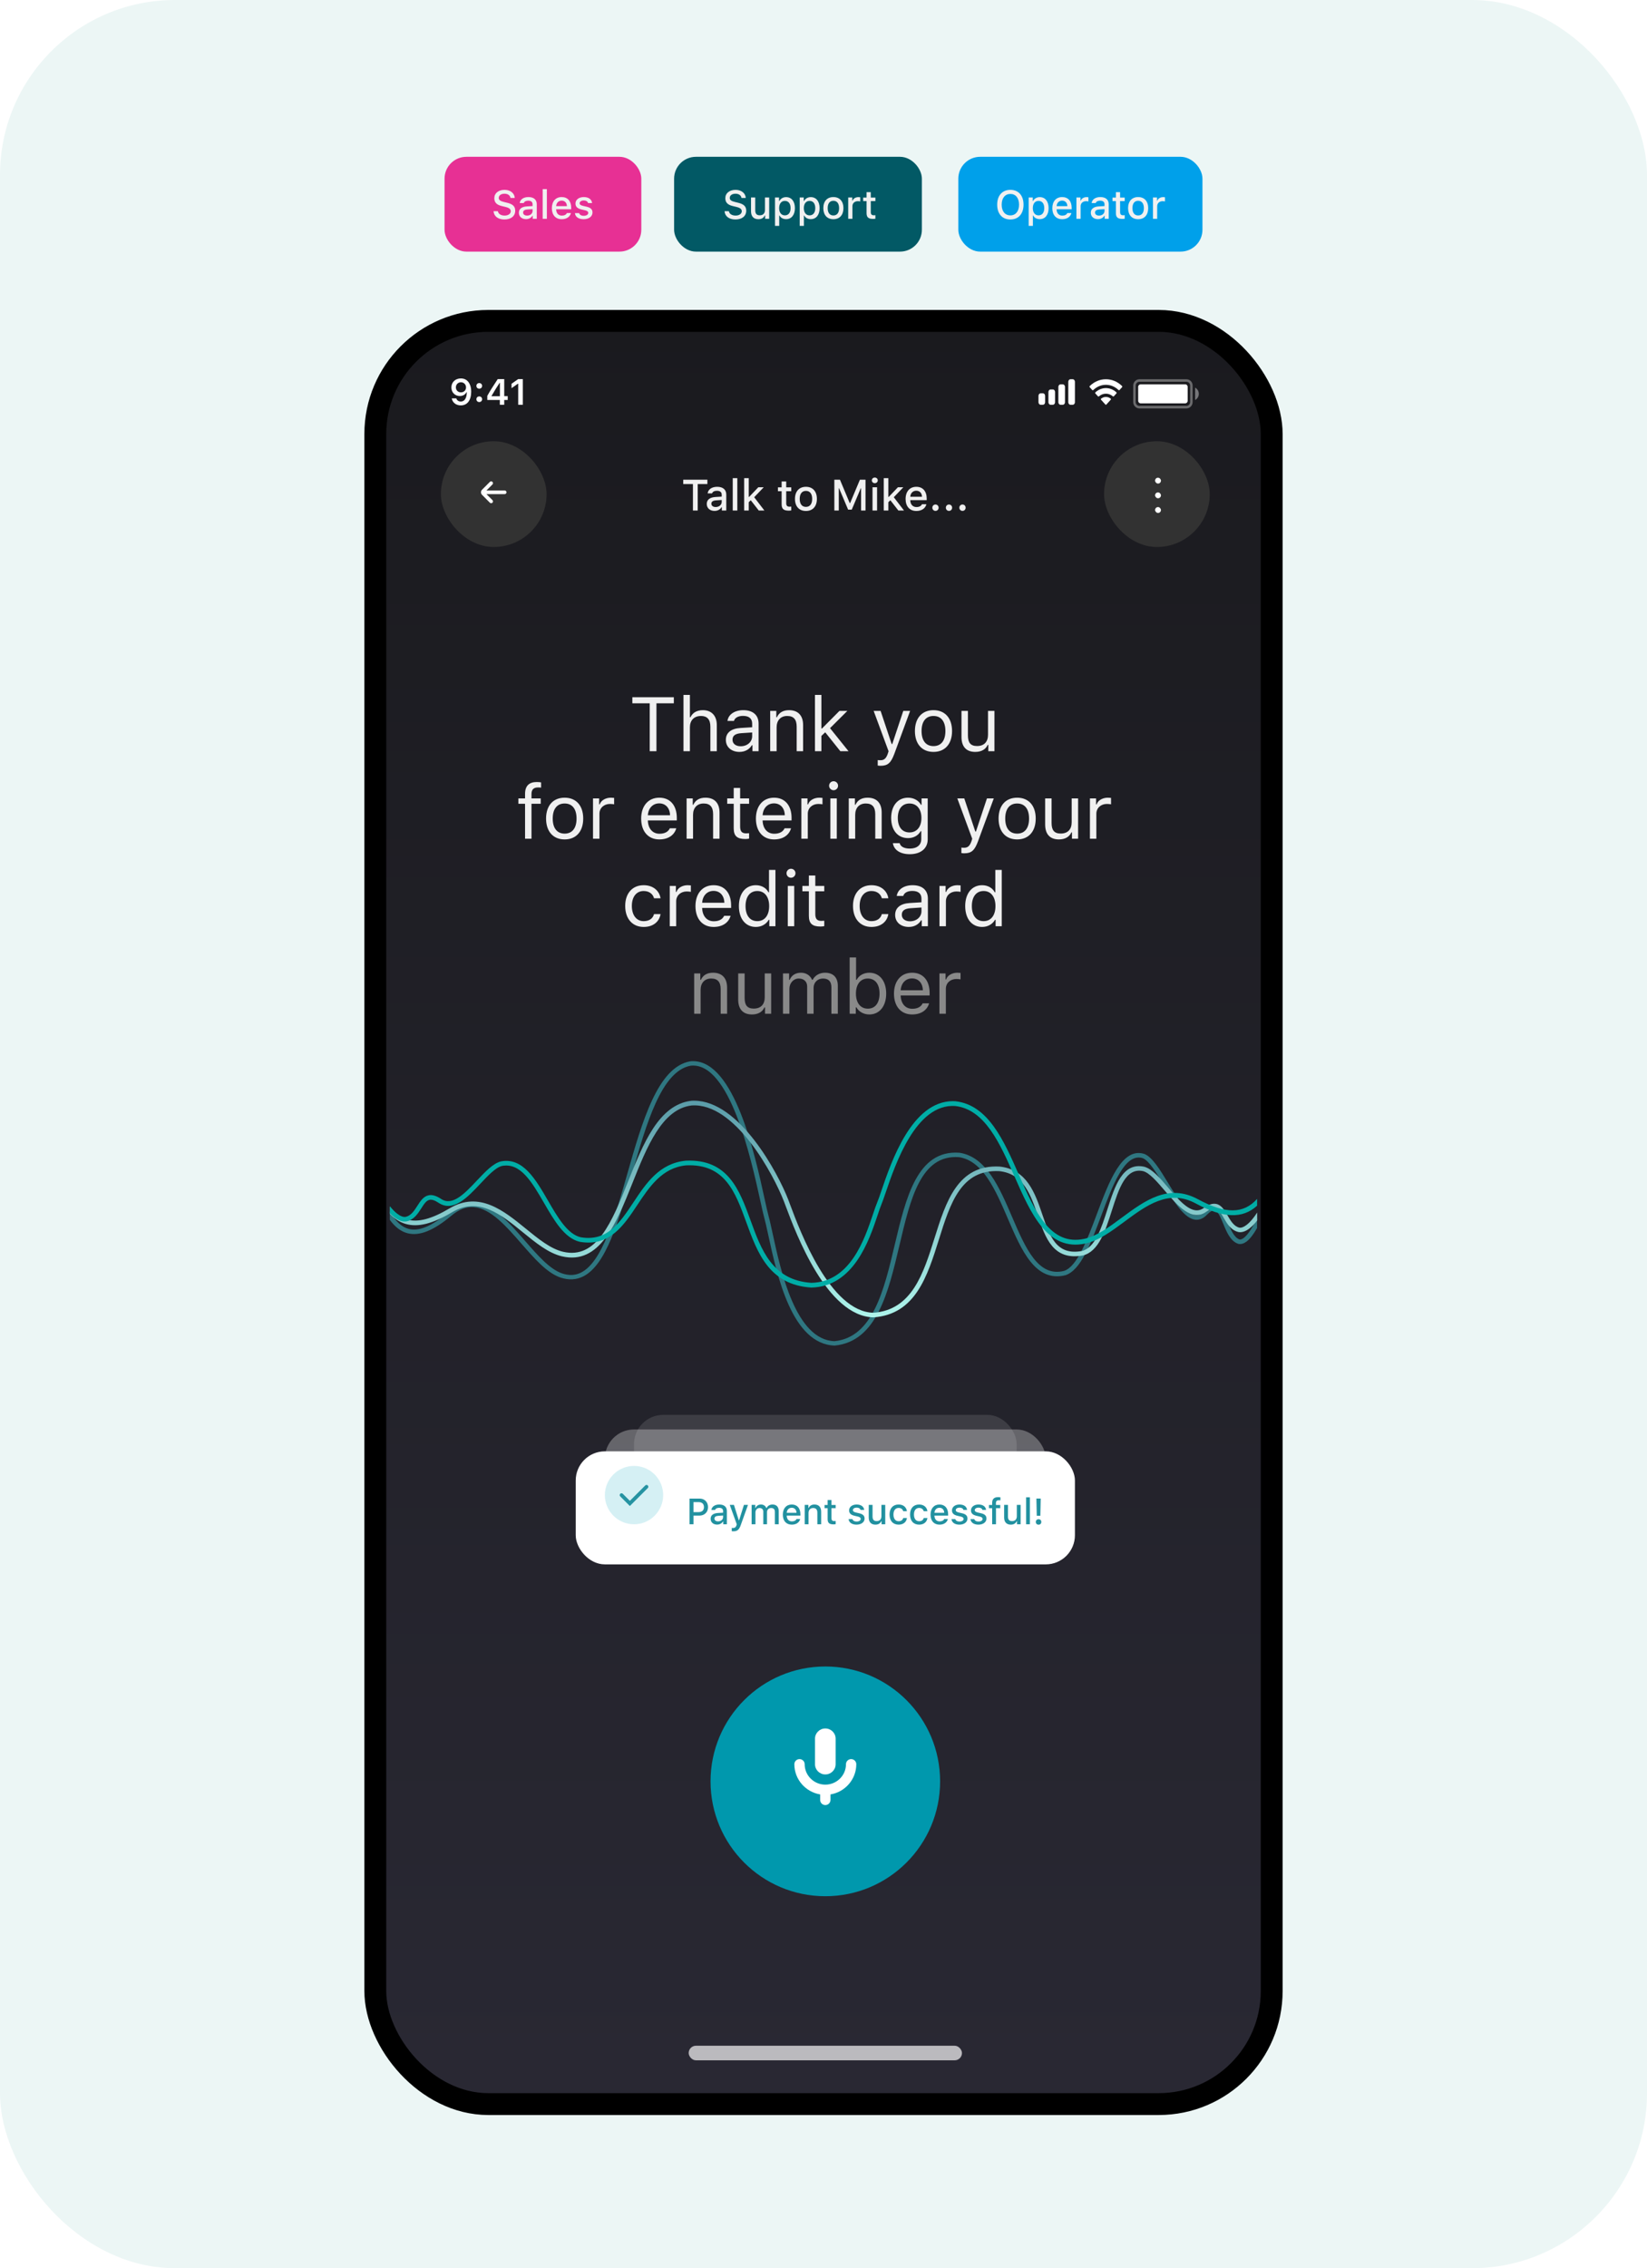
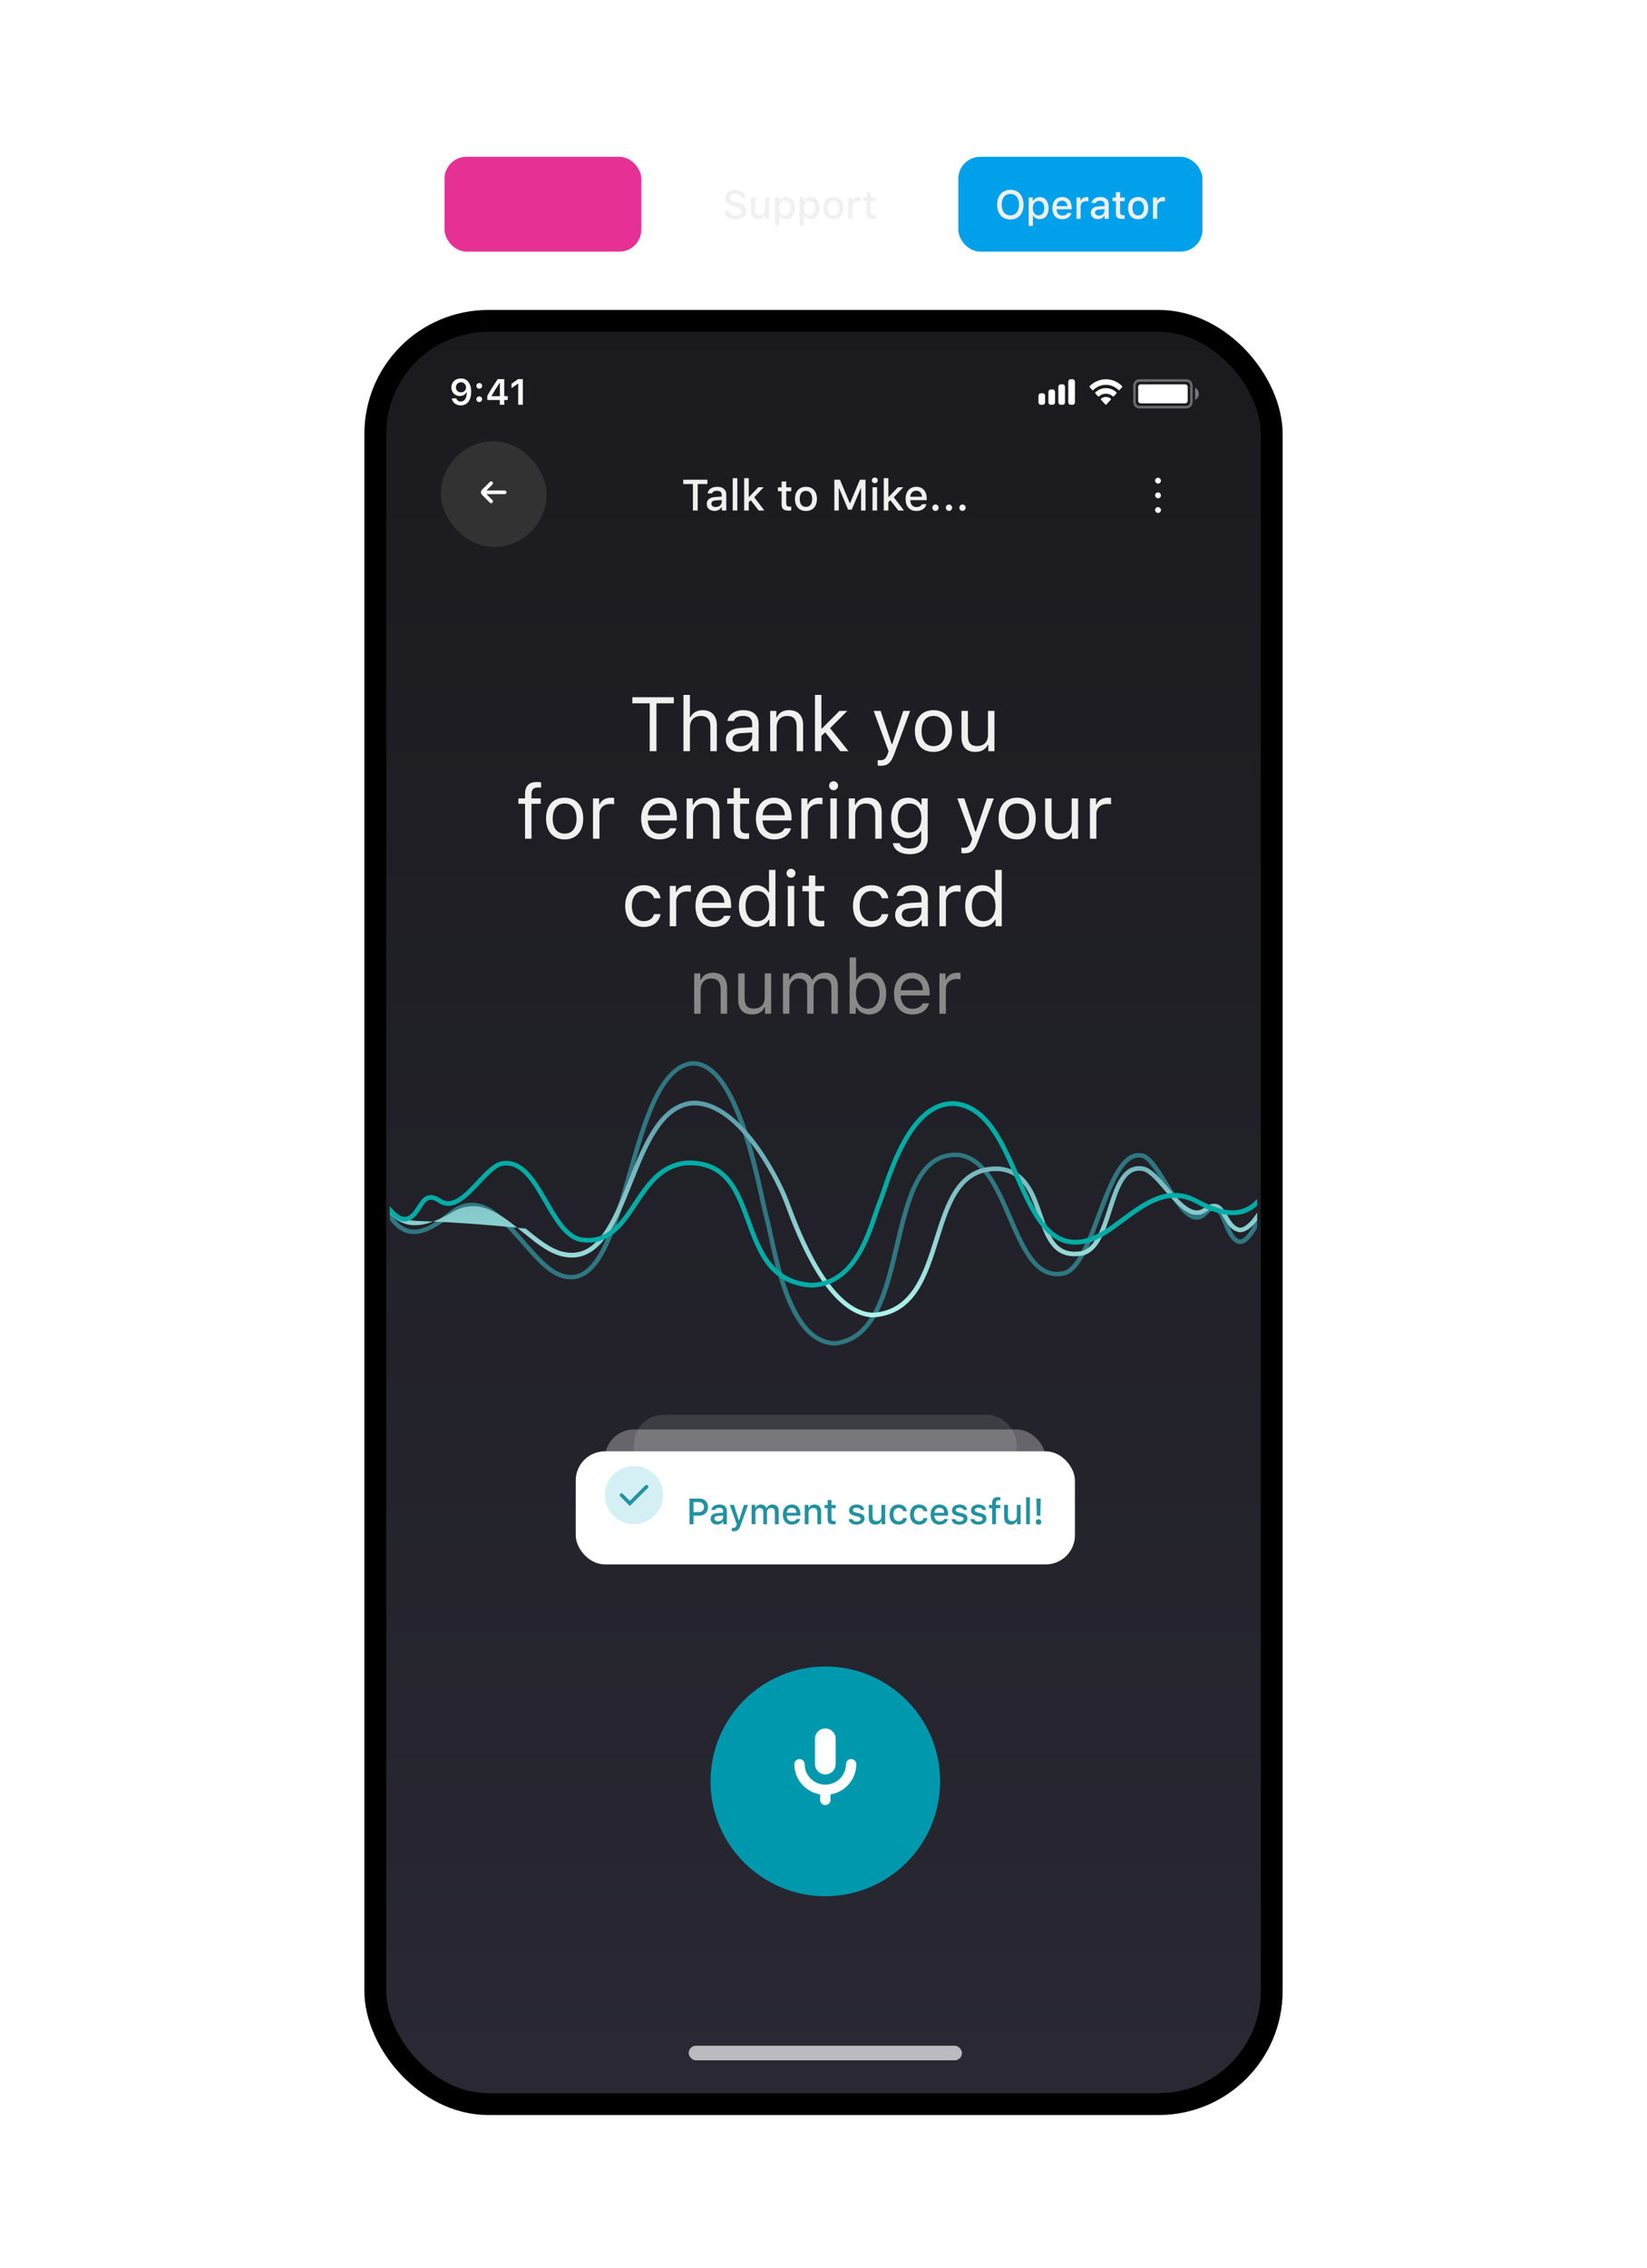
<svg xmlns="http://www.w3.org/2000/svg" width="452" height="622" viewBox="0 0 452 622" fill="none">
-   <rect width="452" height="622" rx="48" fill="#ECF6F5" />
  <rect x="103" y="88" width="246" height="489" rx="31" fill="url(#paint0_linear_494_5065)" stroke="black" stroke-width="6" />
  <path d="M180.155 206H178.309V192.865H173.541V191.204H184.923V192.865H180.155V206ZM187.572 206V190.558H189.336V196.689H189.5C190.054 195.469 191.212 194.751 192.904 194.751C195.242 194.751 196.719 196.249 196.719 198.843V206H194.955V199.273C194.955 197.315 194.073 196.341 192.402 196.341C190.423 196.341 189.336 197.592 189.336 199.458V206H187.572ZM203.265 204.646C205.08 204.646 206.423 203.457 206.423 201.878V200.863L203.449 201.058C201.768 201.17 201.029 201.755 201.029 202.862C201.029 203.99 201.983 204.646 203.265 204.646ZM202.937 206.195C200.794 206.195 199.204 204.923 199.204 202.903C199.204 200.924 200.66 199.786 203.234 199.632L206.423 199.438V198.433C206.423 197.069 205.572 196.32 203.921 196.32C202.598 196.32 201.675 196.823 201.429 197.694H199.645C199.881 195.92 201.624 194.751 203.983 194.751C206.679 194.751 208.187 196.136 208.187 198.433V206H206.505V204.37H206.341C205.623 205.549 204.413 206.195 202.937 206.195ZM211.369 206V194.946H213.051V196.689H213.215C213.769 195.469 214.846 194.751 216.537 194.751C219.019 194.751 220.403 196.218 220.403 198.843V206H218.639V199.273C218.639 197.284 217.799 196.341 216.035 196.341C214.271 196.341 213.133 197.52 213.133 199.458V206H211.369ZM225.585 199.776L230.384 194.946H232.548L227.79 199.684L232.866 206H230.62L226.477 200.822L225.421 201.806V206H223.658V190.558H225.421V199.776H225.585ZM241.672 209.999C241.436 209.999 241.128 209.979 240.882 209.938V208.43C241.097 208.471 241.374 208.481 241.62 208.481C242.635 208.481 243.189 208 243.651 206.667L243.856 206.01L239.764 194.946H241.672L244.707 204.042H244.871L247.896 194.946H249.772L245.455 206.677C244.512 209.24 243.63 209.999 241.672 209.999ZM256.185 206.195C253.037 206.195 251.089 204.021 251.089 200.473C251.089 196.915 253.037 194.751 256.185 194.751C259.333 194.751 261.281 196.915 261.281 200.473C261.281 204.021 259.333 206.195 256.185 206.195ZM256.185 204.605C258.277 204.605 259.456 203.088 259.456 200.473C259.456 197.848 258.277 196.341 256.185 196.341C254.093 196.341 252.914 197.848 252.914 200.473C252.914 203.088 254.093 204.605 256.185 204.605ZM272.913 194.946V206H271.231V204.267H271.067C270.514 205.498 269.334 206.195 267.643 206.195C265.161 206.195 263.869 204.718 263.869 202.104V194.946H265.633V201.673C265.633 203.662 266.371 204.585 268.135 204.585C270.083 204.585 271.149 203.426 271.149 201.488V194.946H272.913ZM144.096 230V220.423H142.261V218.946H144.096V217.716C144.096 215.511 145.204 214.455 147.306 214.455C147.736 214.455 148.126 214.486 148.495 214.558V215.993C148.28 215.952 147.982 215.942 147.664 215.942C146.393 215.942 145.86 216.557 145.86 217.767V218.946H148.392V220.423H145.86V230H144.096ZM154.959 230.195C151.811 230.195 149.863 228.021 149.863 224.473C149.863 220.915 151.811 218.751 154.959 218.751C158.107 218.751 160.055 220.915 160.055 224.473C160.055 228.021 158.107 230.195 154.959 230.195ZM154.959 228.605C157.051 228.605 158.23 227.088 158.23 224.473C158.23 221.848 157.051 220.341 154.959 220.341C152.867 220.341 151.688 221.848 151.688 224.473C151.688 227.088 152.867 228.605 154.959 228.605ZM162.746 230V218.946H164.427V220.587H164.591C164.92 219.51 166.191 218.751 167.657 218.751C167.945 218.751 168.314 218.772 168.539 218.803V220.566C168.396 220.525 167.76 220.464 167.411 220.464C165.73 220.464 164.509 221.592 164.509 223.15V230H162.746ZM180.924 220.31C179.16 220.31 177.93 221.602 177.796 223.561H183.887C183.846 221.602 182.677 220.31 180.924 220.31ZM183.836 227.139H185.6C185.066 229.036 183.364 230.195 180.944 230.195C177.878 230.195 175.961 227.98 175.961 224.483C175.961 221.007 177.909 218.751 180.944 218.751C183.928 218.751 185.743 220.874 185.743 224.309V224.986H177.796V225.068C177.889 227.252 179.109 228.636 180.985 228.636C182.411 228.636 183.374 228.113 183.836 227.139ZM188.434 230V218.946H190.115V220.689H190.279C190.833 219.469 191.91 218.751 193.602 218.751C196.083 218.751 197.467 220.218 197.467 222.843V230H195.704V223.273C195.704 221.284 194.863 220.341 193.099 220.341C191.336 220.341 190.197 221.52 190.197 223.458V230H188.434ZM201.358 216.085H203.121V218.946H205.582V220.423H203.121V226.678C203.121 227.98 203.613 228.534 204.762 228.534C205.08 228.534 205.254 228.523 205.582 228.493V229.979C205.234 230.041 204.895 230.082 204.547 230.082C202.27 230.082 201.358 229.241 201.358 227.129V220.423H199.573V218.946H201.358V216.085ZM212.415 220.31C210.652 220.31 209.421 221.602 209.288 223.561H215.379C215.338 221.602 214.169 220.31 212.415 220.31ZM215.327 227.139H217.091C216.558 229.036 214.856 230.195 212.436 230.195C209.37 230.195 207.452 227.98 207.452 224.483C207.452 221.007 209.401 218.751 212.436 218.751C215.42 218.751 217.235 220.874 217.235 224.309V224.986H209.288V225.068C209.38 227.252 210.6 228.636 212.477 228.636C213.902 228.636 214.866 228.113 215.327 227.139ZM219.925 230V218.946H221.607V220.587H221.771C222.099 219.51 223.371 218.751 224.837 218.751C225.124 218.751 225.493 218.772 225.719 218.803V220.566C225.575 220.525 224.939 220.464 224.591 220.464C222.909 220.464 221.689 221.592 221.689 223.15V230H219.925ZM227.886 230V218.946H229.65V230H227.886ZM228.768 216.701C228.091 216.701 227.538 216.147 227.538 215.47C227.538 214.793 228.091 214.24 228.768 214.24C229.445 214.24 229.999 214.793 229.999 215.47C229.999 216.147 229.445 216.701 228.768 216.701ZM232.935 230V218.946H234.617V220.689H234.781C235.335 219.469 236.411 218.751 238.103 218.751C240.585 218.751 241.969 220.218 241.969 222.843V230H240.205V223.273C240.205 221.284 239.364 220.341 237.601 220.341C235.837 220.341 234.699 221.52 234.699 223.458V230H232.935ZM249.592 228.277C251.642 228.277 252.873 226.719 252.873 224.309C252.873 221.899 251.632 220.341 249.592 220.341C247.541 220.341 246.392 221.899 246.392 224.309C246.392 226.719 247.541 228.277 249.592 228.277ZM249.674 234.245C247.008 234.245 245.305 233.045 245.039 231.22H246.905C247.1 232.123 248.084 232.707 249.674 232.707C251.653 232.707 252.832 231.733 252.832 230.103V227.929H252.668C251.971 229.149 250.72 229.836 249.202 229.836C246.341 229.836 244.567 227.621 244.567 224.309C244.567 220.997 246.362 218.751 249.202 218.751C250.75 218.751 252.114 219.51 252.75 220.7H252.914V218.946H254.596V230.195C254.596 232.666 252.688 234.245 249.674 234.245ZM264.632 233.999C264.396 233.999 264.088 233.979 263.842 233.938V232.43C264.058 232.471 264.335 232.481 264.581 232.481C265.596 232.481 266.149 232 266.611 230.667L266.816 230.01L262.725 218.946H264.632L267.667 228.042H267.831L270.856 218.946H272.732L268.416 230.677C267.472 233.24 266.59 233.999 264.632 233.999ZM279.145 230.195C275.997 230.195 274.049 228.021 274.049 224.473C274.049 220.915 275.997 218.751 279.145 218.751C282.293 218.751 284.241 220.915 284.241 224.473C284.241 228.021 282.293 230.195 279.145 230.195ZM279.145 228.605C281.237 228.605 282.416 227.088 282.416 224.473C282.416 221.848 281.237 220.341 279.145 220.341C277.053 220.341 275.874 221.848 275.874 224.473C275.874 227.088 277.053 228.605 279.145 228.605ZM295.873 218.946V230H294.192V228.267H294.028C293.474 229.498 292.295 230.195 290.603 230.195C288.121 230.195 286.829 228.718 286.829 226.104V218.946H288.593V225.673C288.593 227.662 289.331 228.585 291.095 228.585C293.043 228.585 294.11 227.426 294.11 225.488V218.946H295.873ZM299.118 230V218.946H300.799V220.587H300.963C301.291 219.51 302.563 218.751 304.029 218.751C304.316 218.751 304.686 218.772 304.911 218.803V220.566C304.768 220.525 304.132 220.464 303.783 220.464C302.102 220.464 300.881 221.592 300.881 223.15V230H299.118ZM181.279 246.33H179.494C179.207 245.233 178.233 244.341 176.644 244.341C174.655 244.341 173.404 245.93 173.404 248.432C173.404 250.985 174.675 252.605 176.644 252.605C178.131 252.605 179.166 251.918 179.494 250.667H181.279C180.961 252.698 179.31 254.195 176.654 254.195C173.557 254.195 171.578 251.949 171.578 248.432C171.578 244.987 173.547 242.751 176.644 242.751C179.33 242.751 180.971 244.361 181.279 246.33ZM183.805 254V242.946H185.487V244.587H185.651C185.979 243.51 187.25 242.751 188.717 242.751C189.004 242.751 189.373 242.772 189.599 242.803V244.566C189.455 244.525 188.819 244.464 188.471 244.464C186.789 244.464 185.569 245.592 185.569 247.15V254H183.805ZM195.827 244.31C194.063 244.31 192.833 245.602 192.699 247.561H198.79C198.749 245.602 197.58 244.31 195.827 244.31ZM198.739 251.139H200.502C199.969 253.036 198.267 254.195 195.847 254.195C192.781 254.195 190.864 251.98 190.864 248.483C190.864 245.007 192.812 242.751 195.847 242.751C198.831 242.751 200.646 244.874 200.646 248.309V248.986H192.699V249.068C192.792 251.252 194.012 252.636 195.888 252.636C197.314 252.636 198.277 252.113 198.739 251.139ZM207.428 254.195C204.598 254.195 202.783 251.949 202.783 248.473C202.783 245.007 204.618 242.751 207.428 242.751C208.966 242.751 210.268 243.479 210.894 244.689H211.048V238.558H212.811V254H211.13V252.236H210.966C210.268 253.467 208.956 254.195 207.428 254.195ZM207.838 244.341C205.828 244.341 204.608 245.899 204.608 248.473C204.608 251.057 205.818 252.605 207.838 252.605C209.848 252.605 211.089 251.026 211.089 248.473C211.089 245.94 209.838 244.341 207.838 244.341ZM216.199 254V242.946H217.963V254H216.199ZM217.081 240.701C216.404 240.701 215.85 240.147 215.85 239.47C215.85 238.793 216.404 238.24 217.081 238.24C217.758 238.24 218.311 238.793 218.311 239.47C218.311 240.147 217.758 240.701 217.081 240.701ZM221.986 240.085H223.75V242.946H226.211V244.423H223.75V250.678C223.75 251.98 224.242 252.534 225.391 252.534C225.708 252.534 225.883 252.523 226.211 252.493V253.979C225.862 254.041 225.524 254.082 225.175 254.082C222.899 254.082 221.986 253.241 221.986 251.129V244.423H220.202V242.946H221.986V240.085ZM243.794 246.33H242.01C241.723 245.233 240.749 244.341 239.159 244.341C237.17 244.341 235.919 245.93 235.919 248.432C235.919 250.985 237.191 252.605 239.159 252.605C240.646 252.605 241.682 251.918 242.01 250.667H243.794C243.476 252.698 241.825 254.195 239.17 254.195C236.073 254.195 234.094 251.949 234.094 248.432C234.094 244.987 236.063 242.751 239.159 242.751C241.846 242.751 243.487 244.361 243.794 246.33ZM249.725 252.646C251.54 252.646 252.883 251.457 252.883 249.878V248.863L249.909 249.058C248.228 249.17 247.49 249.755 247.49 250.862C247.49 251.99 248.443 252.646 249.725 252.646ZM249.397 254.195C247.254 254.195 245.664 252.923 245.664 250.903C245.664 248.924 247.12 247.786 249.694 247.632L252.883 247.438V246.433C252.883 245.069 252.032 244.32 250.381 244.32C249.058 244.32 248.136 244.823 247.889 245.694H246.105C246.341 243.92 248.084 242.751 250.443 242.751C253.139 242.751 254.647 244.136 254.647 246.433V254H252.965V252.37H252.801C252.083 253.549 250.873 254.195 249.397 254.195ZM257.83 254V242.946H259.511V244.587H259.675C260.003 243.51 261.275 242.751 262.741 242.751C263.028 242.751 263.397 242.772 263.623 242.803V244.566C263.479 244.525 262.844 244.464 262.495 244.464C260.813 244.464 259.593 245.592 259.593 247.15V254H257.83ZM269.533 254.195C266.703 254.195 264.888 251.949 264.888 248.473C264.888 245.007 266.724 242.751 269.533 242.751C271.071 242.751 272.374 243.479 272.999 244.689H273.153V238.558H274.917V254H273.235V252.236H273.071C272.374 253.467 271.061 254.195 269.533 254.195ZM269.943 244.341C267.934 244.341 266.713 245.899 266.713 248.473C266.713 251.057 267.923 252.605 269.943 252.605C271.953 252.605 273.194 251.026 273.194 248.473C273.194 245.94 271.943 244.341 269.943 244.341Z" fill="#F0F0F0" />
  <path d="M190.509 278V266.946H192.191V268.689H192.355C192.908 267.469 193.985 266.751 195.677 266.751C198.158 266.751 199.543 268.218 199.543 270.843V278H197.779V271.273C197.779 269.284 196.938 268.341 195.174 268.341C193.411 268.341 192.273 269.52 192.273 271.458V278H190.509ZM211.636 266.946V278H209.954V276.267H209.79C209.237 277.498 208.057 278.195 206.366 278.195C203.884 278.195 202.592 276.718 202.592 274.104V266.946H204.356V273.673C204.356 275.662 205.094 276.585 206.858 276.585C208.806 276.585 209.872 275.426 209.872 273.488V266.946H211.636ZM214.88 278V266.946H216.562V268.689H216.726C217.228 267.459 218.336 266.751 219.812 266.751C221.31 266.751 222.355 267.541 222.868 268.689H223.032C223.627 267.521 224.888 266.751 226.416 266.751C228.672 266.751 229.933 268.043 229.933 270.361V278H228.169V270.771C228.169 269.141 227.4 268.341 225.842 268.341C224.304 268.341 223.278 269.489 223.278 270.894V278H221.515V270.494C221.515 269.182 220.602 268.341 219.207 268.341C217.762 268.341 216.644 269.592 216.644 271.15V278H214.88ZM238.571 278.195C237.033 278.195 235.72 277.467 235.023 276.236H234.859V278H233.177V262.558H234.941V268.689H235.105C235.71 267.5 237.053 266.751 238.571 266.751C241.38 266.751 243.206 268.997 243.206 272.473C243.206 275.929 241.37 278.195 238.571 278.195ZM238.161 268.341C236.151 268.341 234.9 269.92 234.9 272.473C234.9 275.026 236.151 276.605 238.161 276.605C240.181 276.605 241.38 275.057 241.38 272.473C241.38 269.889 240.181 268.341 238.161 268.341ZM250.305 268.31C248.542 268.31 247.311 269.602 247.178 271.561H253.269C253.228 269.602 252.059 268.31 250.305 268.31ZM253.217 275.139H254.981C254.448 277.036 252.746 278.195 250.326 278.195C247.26 278.195 245.342 275.98 245.342 272.483C245.342 269.007 247.291 266.751 250.326 266.751C253.31 266.751 255.125 268.874 255.125 272.309V272.986H247.178V273.068C247.27 275.252 248.49 276.636 250.367 276.636C251.792 276.636 252.756 276.113 253.217 275.139ZM257.815 278V266.946H259.497V268.587H259.661C259.989 267.51 261.261 266.751 262.727 266.751C263.014 266.751 263.383 266.772 263.609 266.803V268.566C263.465 268.525 262.829 268.464 262.481 268.464C260.799 268.464 259.579 269.592 259.579 271.15V278H257.815Z" fill="#898989" />
  <g clip-path="url(#clip0_494_5065)">
    <g style="mix-blend-mode:color-dodge">
      <path d="M345 333.927C343.938 336.288 342.57 338.575 341.29 339.508C340.853 339.814 340.475 339.945 340.213 339.901C338.685 339.435 337.754 337.147 336.91 335.136C336.022 333.009 335.193 330.984 333.578 330.692C332.574 330.517 331.483 331.042 330.231 332.324C329.562 333.024 328.893 333.33 328.194 333.242C325.793 332.98 323.043 328.463 320.614 324.485C318.344 320.755 316.205 317.243 314.008 316.427C307.911 314.576 304.404 323.916 301.014 332.951C298.366 340.003 295.631 347.303 292.037 348.513C284.907 350.32 281.444 342.276 277.777 333.767C274.285 325.636 270.662 317.228 263.329 316.121C251.732 315.232 248.604 328.463 245.577 341.242C242.624 353.773 239.554 366.741 229.019 367.791C218.368 367.441 214.28 348.586 212.082 338.459C211.646 336.477 211.282 334.758 210.933 333.504C210.657 332.499 210.293 330.867 209.842 328.798C207.15 316.441 201.533 291 190.184 291C189.937 291 189.69 291 189.428 291.044C180.508 292.603 176.26 307.524 172.142 321.949C168.766 333.781 165.289 346.021 159.483 348.965C157.897 349.766 156.209 349.853 154.318 349.227C150.913 348.09 147.595 344.302 144.103 340.295C139.782 335.34 135.315 330.226 130.149 329.832C127.749 329.658 125.348 330.532 123.034 332.47C118.466 336.273 115.032 337.715 112.209 337.016C110.259 336.521 108.542 334.932 106.985 332.237V334.524C108.44 336.521 110.07 337.745 111.874 338.196C115.134 339.012 118.946 337.497 123.864 333.388C125.944 331.654 127.952 330.867 130.048 331.042C134.66 331.392 138.967 336.302 143.114 341.067C146.737 345.205 150.142 349.125 153.896 350.363C156.107 351.092 158.173 350.975 160.065 350.028C166.365 346.852 169.756 334.903 173.364 322.255C177.365 308.194 181.512 293.652 189.588 292.239C200.268 291.189 206.102 317.709 208.605 329.046C209.071 331.129 209.42 332.776 209.711 333.81C210.045 335.02 210.409 336.725 210.846 338.692C213.276 349.882 217.335 368.621 229.077 369C240.616 367.849 243.788 354.458 246.843 341.504C249.87 328.681 252.707 316.558 263.198 317.33C269.76 318.321 273.252 326.408 276.613 334.233C280.324 342.859 284.165 351.777 292.43 349.693C296.635 348.265 299.355 341.038 302.222 333.373C305.408 324.878 308.697 316.092 313.586 317.593C315.332 318.248 317.456 321.745 319.508 325.126C322.214 329.57 325.008 334.16 328.049 334.481C329.155 334.597 330.202 334.16 331.163 333.184C332.05 332.266 332.807 331.829 333.331 331.931C334.262 332.091 335.004 333.883 335.717 335.617C336.648 337.876 337.71 340.44 339.878 341.111C340.577 341.242 341.304 341.052 342.046 340.513C343.065 339.77 344.083 338.371 344.985 336.768V333.956L345 333.927Z" fill="#2F7781" />
    </g>
    <g style="mix-blend-mode:color-dodge">
-       <path d="M345 332.528C344.185 333.81 343.196 335.063 342.163 335.865C341.391 336.477 340.693 336.739 340.169 336.666C338.641 336.331 337.754 334.801 336.895 333.329C336.037 331.858 335.237 330.459 333.782 330.153C332.792 329.949 331.672 330.313 330.362 331.26C327.278 333.519 323.887 329.541 320.614 325.709C318.344 323.042 316.19 320.536 314.022 319.953C308.071 318.656 305.961 325.242 303.924 331.61C302.266 336.812 300.549 342.189 296.897 343.063C289.912 344.331 288.123 339.085 286.042 333.009C284.078 327.253 281.851 320.711 274.358 319.909C262.805 319.283 259.589 329.599 256.461 339.551C253.42 349.227 250.277 359.252 239.685 359.995C227.826 359.718 219.561 337.642 216.855 330.386C216.637 329.803 216.448 329.308 216.302 328.914C213.523 321.76 202.96 301.841 190.475 301.841C190.199 301.841 189.922 301.841 189.661 301.87C180.77 302.977 176.507 313.644 172.389 323.945C167.966 335.005 163.79 345.453 154.507 343.267C151.073 342.451 147.77 339.755 144.278 336.914C138.298 332.047 131.532 326.525 123.413 331.348C118.437 334.306 114.712 335.282 111.714 334.422C109.968 333.927 108.397 332.761 107 330.925V332.878C108.31 334.262 109.765 335.194 111.365 335.646C114.726 336.608 118.757 335.588 124.053 332.44C131.401 328.069 137.541 333.067 143.463 337.905C147.072 340.848 150.491 343.631 154.201 344.52C164.547 346.968 169.145 335.515 173.568 324.426C177.555 314.46 181.672 304.158 189.777 303.152C201.81 302.278 212.374 322.313 215.109 329.381C215.255 329.774 215.444 330.269 215.662 330.838C218.456 338.298 226.938 360.971 239.714 361.262C251.223 360.446 254.497 350.013 257.669 339.916C260.783 329.978 263.736 320.623 274.256 321.162C280.906 321.876 282.899 327.734 284.834 333.402C286.9 339.478 289.039 345.759 297.158 344.287C301.538 343.238 303.357 337.511 305.132 331.974C307.082 325.883 308.93 320.128 313.717 321.162C315.477 321.629 317.587 324.106 319.639 326.495C323.131 330.575 327.074 335.209 331.119 332.251C332.094 331.537 332.909 331.231 333.52 331.362C334.422 331.552 335.091 332.703 335.804 333.927C336.75 335.559 337.827 337.409 339.951 337.876C340.897 338.007 341.901 337.657 342.963 336.826C343.676 336.273 344.36 335.515 345.015 334.684V332.47L345 332.528Z" fill="url(#paint1_linear_494_5065)" />
+       <path d="M345 332.528C344.185 333.81 343.196 335.063 342.163 335.865C341.391 336.477 340.693 336.739 340.169 336.666C338.641 336.331 337.754 334.801 336.895 333.329C336.037 331.858 335.237 330.459 333.782 330.153C332.792 329.949 331.672 330.313 330.362 331.26C327.278 333.519 323.887 329.541 320.614 325.709C318.344 323.042 316.19 320.536 314.022 319.953C308.071 318.656 305.961 325.242 303.924 331.61C302.266 336.812 300.549 342.189 296.897 343.063C289.912 344.331 288.123 339.085 286.042 333.009C284.078 327.253 281.851 320.711 274.358 319.909C262.805 319.283 259.589 329.599 256.461 339.551C253.42 349.227 250.277 359.252 239.685 359.995C227.826 359.718 219.561 337.642 216.855 330.386C216.637 329.803 216.448 329.308 216.302 328.914C213.523 321.76 202.96 301.841 190.475 301.841C190.199 301.841 189.922 301.841 189.661 301.87C180.77 302.977 176.507 313.644 172.389 323.945C167.966 335.005 163.79 345.453 154.507 343.267C151.073 342.451 147.77 339.755 144.278 336.914C118.437 334.306 114.712 335.282 111.714 334.422C109.968 333.927 108.397 332.761 107 330.925V332.878C108.31 334.262 109.765 335.194 111.365 335.646C114.726 336.608 118.757 335.588 124.053 332.44C131.401 328.069 137.541 333.067 143.463 337.905C147.072 340.848 150.491 343.631 154.201 344.52C164.547 346.968 169.145 335.515 173.568 324.426C177.555 314.46 181.672 304.158 189.777 303.152C201.81 302.278 212.374 322.313 215.109 329.381C215.255 329.774 215.444 330.269 215.662 330.838C218.456 338.298 226.938 360.971 239.714 361.262C251.223 360.446 254.497 350.013 257.669 339.916C260.783 329.978 263.736 320.623 274.256 321.162C280.906 321.876 282.899 327.734 284.834 333.402C286.9 339.478 289.039 345.759 297.158 344.287C301.538 343.238 303.357 337.511 305.132 331.974C307.082 325.883 308.93 320.128 313.717 321.162C315.477 321.629 317.587 324.106 319.639 326.495C323.131 330.575 327.074 335.209 331.119 332.251C332.094 331.537 332.909 331.231 333.52 331.362C334.422 331.552 335.091 332.703 335.804 333.927C336.75 335.559 337.827 337.409 339.951 337.876C340.897 338.007 341.901 337.657 342.963 336.826C343.676 336.273 344.36 335.515 345.015 334.684V332.47L345 332.528Z" fill="url(#paint1_linear_494_5065)" />
    </g>
    <g style="mix-blend-mode:color-dodge">
      <path d="M345 328.769C341.246 332.965 336.299 332.936 328.747 328.856C320.628 324.485 314.139 329.279 307.853 333.927C304.346 336.521 301.029 338.983 297.581 339.726C288.225 341.737 284.034 332.208 279.611 322.139C275.479 312.74 271.186 303.021 262.252 302.001C262.005 301.987 261.758 301.972 261.51 301.972C250.248 301.972 244.603 318.554 241.867 326.612C241.416 327.938 241.052 329.002 240.776 329.643C240.427 330.459 240.048 331.581 239.612 332.878C237.269 339.857 233.355 351.558 222.675 351.791C211.981 351.106 208.925 342.757 205.986 334.685C202.945 326.35 199.817 317.767 188.206 318.292C180.96 319.006 177.322 324.47 173.801 329.774C170.134 335.282 166.671 340.499 159.425 339.304C155.758 338.502 153.037 333.81 150.404 329.264C146.999 323.392 143.478 317.316 137.469 318.496C135.33 319.021 133.176 321.308 130.892 323.727C127.589 327.239 124.184 330.867 121.056 328.783C119.732 327.909 118.611 327.574 117.607 327.792C116.196 328.084 115.352 329.41 114.537 330.678C113.679 332.018 112.791 333.402 111.292 333.708C110.638 333.796 109.823 333.475 108.935 332.776C108.251 332.237 107.597 331.552 107.015 330.794V332.732C107.378 333.111 107.757 333.461 108.15 333.767C109.328 334.685 110.434 335.107 111.511 334.947C113.591 334.539 114.668 332.834 115.628 331.348C116.356 330.197 116.996 329.206 117.884 329.031C118.524 328.9 119.339 329.162 120.357 329.847C124.388 332.528 128.345 328.317 131.838 324.601C133.889 322.416 136.013 320.157 137.76 319.735C142.852 318.758 145.98 324.164 149.312 329.905C152.077 334.685 154.943 339.624 159.192 340.557C167.297 341.897 171.153 336.084 174.877 330.488C178.239 325.432 181.702 320.215 188.307 319.574C198.929 319.093 201.781 326.874 204.793 335.136C207.878 343.588 211.064 352.345 222.646 353.088C234.272 352.84 238.535 340.134 240.82 333.315C241.242 332.047 241.605 330.954 241.94 330.168C242.231 329.483 242.595 328.404 243.06 327.049C245.767 319.123 251.369 302.613 262.136 303.298C270.328 304.231 274.445 313.6 278.447 322.678C282.899 332.776 287.497 343.238 297.857 341.009C301.582 340.207 305.001 337.672 308.624 334.991C314.59 330.576 320.745 326.015 328.151 330.022C335.673 334.073 340.97 334.32 345 330.634V328.812V328.769Z" fill="#00ADA6" />
    </g>
  </g>
  <path d="M191.48 140H190.167V132.74H187.507V131.545H194.134V132.74H191.48V140ZM196.411 139.045C197.361 139.045 198.064 138.441 198.064 137.65V137.117L196.505 137.217C195.626 137.275 195.228 137.574 195.228 138.137C195.228 138.711 195.726 139.045 196.411 139.045ZM196.089 140.105C194.859 140.105 193.962 139.361 193.962 138.195C193.962 137.047 194.818 136.385 196.335 136.291L198.064 136.191V135.641C198.064 134.967 197.618 134.586 196.757 134.586C196.054 134.586 195.568 134.844 195.427 135.295H194.208C194.337 134.199 195.368 133.496 196.816 133.496C198.415 133.496 199.318 134.293 199.318 135.641V140H198.105V139.104H198.005C197.624 139.742 196.927 140.105 196.089 140.105ZM201.091 140V131.129H202.351V140H201.091ZM205.583 136.279L208.115 133.619H209.603L206.978 136.355L209.779 140H208.232L206.041 137.188L205.484 137.715V140H204.224V131.129H205.484V136.279H205.583ZM214.51 132.031H215.769V133.648H217.152V134.709H215.769V137.99C215.769 138.658 216.045 138.951 216.672 138.951C216.865 138.951 216.976 138.939 217.152 138.922V139.971C216.947 140.006 216.713 140.035 216.467 140.035C215.066 140.035 214.51 139.543 214.51 138.312V134.709H213.496V133.648H214.51V132.031ZM221.182 140.123C219.312 140.123 218.17 138.875 218.17 136.807C218.17 134.75 219.318 133.496 221.182 133.496C223.039 133.496 224.187 134.75 224.187 136.807C224.187 138.875 223.045 140.123 221.182 140.123ZM221.182 139.004C222.271 139.004 222.892 138.195 222.892 136.807C222.892 135.424 222.271 134.615 221.182 134.615C220.086 134.615 219.471 135.424 219.471 136.807C219.471 138.201 220.086 139.004 221.182 139.004ZM237.531 140H236.313V133.895H236.231L233.752 139.754H232.756L230.277 133.895H230.195V140H228.977V131.545H230.512L233.201 137.967H233.301L235.996 131.545H237.531V140ZM239.451 140V133.619H240.705V140H239.451ZM240.078 132.5C239.61 132.5 239.264 132.166 239.264 131.732C239.264 131.293 239.61 130.959 240.078 130.959C240.547 130.959 240.893 131.293 240.893 131.732C240.893 132.166 240.547 132.5 240.078 132.5ZM243.897 136.279L246.428 133.619H247.916L245.291 136.355L248.092 140H246.545L244.354 137.188L243.797 137.715V140H242.537V131.129H243.797V136.279H243.897ZM251.465 134.568C250.534 134.568 249.883 135.225 249.813 136.221H253.036C253.006 135.219 252.397 134.568 251.465 134.568ZM253.03 138.277H254.243C253.956 139.42 252.936 140.123 251.477 140.123C249.649 140.123 248.53 138.869 248.53 136.83C248.53 134.791 249.672 133.496 251.471 133.496C253.247 133.496 254.319 134.709 254.319 136.713V137.152H249.813V137.223C249.854 138.342 250.504 139.051 251.512 139.051C252.274 139.051 252.795 138.775 253.03 138.277ZM256.731 140.1C256.239 140.1 255.87 139.719 255.87 139.227C255.87 138.734 256.239 138.354 256.731 138.354C257.229 138.354 257.592 138.734 257.592 139.227C257.592 139.719 257.229 140.1 256.731 140.1ZM260.438 140.1C259.946 140.1 259.577 139.719 259.577 139.227C259.577 138.734 259.946 138.354 260.438 138.354C260.936 138.354 261.3 138.734 261.3 139.227C261.3 139.719 260.936 140.1 260.438 140.1ZM264.145 140.1C263.653 140.1 263.284 139.719 263.284 139.227C263.284 138.734 263.653 138.354 264.145 138.354C264.643 138.354 265.007 138.734 265.007 139.227C265.007 139.719 264.643 140.1 264.145 140.1Z" fill="#F0F0F0" />
  <rect x="150" y="150" width="29" height="29" rx="14.5" transform="rotate(180 150 150)" fill="#323232" />
-   <rect x="332" y="150" width="29" height="29" rx="14.5" transform="rotate(180 332 150)" fill="#323232" />
  <rect x="318.611" y="132.611" width="1.611" height="1.611" rx="0.806" transform="rotate(180 318.611 132.611)" fill="white" />
  <rect x="318.611" y="136.639" width="1.611" height="1.611" rx="0.806" transform="rotate(180 318.611 136.639)" fill="white" />
  <rect x="318.611" y="140.667" width="1.611" height="1.611" rx="0.806" transform="rotate(180 318.611 140.667)" fill="white" />
  <path d="M132 135.002C132.002 135.266 132.108 135.517 132.295 135.703L134.44 137.854C134.534 137.948 134.66 138 134.793 138C134.925 138 135.051 137.948 135.145 137.854C135.192 137.808 135.229 137.753 135.254 137.692C135.28 137.631 135.293 137.565 135.293 137.499C135.293 137.433 135.28 137.368 135.254 137.307C135.229 137.246 135.192 137.191 135.145 137.144L133.5 135.503L138.5 135.503C138.633 135.503 138.76 135.45 138.854 135.356C138.947 135.262 139 135.135 139 135.002C139 134.87 138.947 134.742 138.854 134.649C138.76 134.555 138.633 134.502 138.5 134.502L133.5 134.502L135.145 132.856C135.239 132.762 135.292 132.635 135.293 132.502C135.293 132.37 135.241 132.242 135.147 132.148C135.054 132.054 134.927 132 134.794 132C134.662 132 134.534 132.052 134.44 132.145L132.295 134.297C132.107 134.484 132.001 134.737 132 135.002Z" fill="white" />
  <path opacity="0.35" fill-rule="evenodd" clip-rule="evenodd" d="M312.698 104H325.604C326.542 104 327.302 104.779 327.302 105.739V110.261C327.302 111.221 326.542 112 325.604 112H312.698C311.76 112 311 111.221 311 110.261V105.739C311 104.779 311.76 104 312.698 104ZM312.698 104.696C312.135 104.696 311.679 105.163 311.679 105.739V110.261C311.679 110.837 312.135 111.304 312.698 111.304H325.604C326.166 111.304 326.623 110.837 326.623 110.261V105.739C326.623 105.163 326.166 104.696 325.604 104.696H312.698Z" fill="white" />
  <path opacity="0.4" fill-rule="evenodd" clip-rule="evenodd" d="M327.981 106.295C328.586 106.612 329 107.256 329 108C329 108.743 328.586 109.388 327.981 109.704V106.295Z" fill="white" />
  <path fill-rule="evenodd" clip-rule="evenodd" d="M313.038 105.391H325.264C325.639 105.391 325.943 105.703 325.943 106.087V109.913C325.943 110.297 325.639 110.609 325.264 110.609H313.038C312.663 110.609 312.358 110.297 312.358 109.913V106.087C312.358 105.703 312.663 105.391 313.038 105.391Z" fill="white" />
  <path fill-rule="evenodd" clip-rule="evenodd" d="M293.788 104H294.394C294.729 104 295 104.313 295 104.7V110.3C295 110.687 294.729 111 294.394 111H293.788C293.453 111 293.182 110.687 293.182 110.3V104.7C293.182 104.313 293.453 104 293.788 104Z" fill="white" />
  <path d="M291.667 105.4H291.061C290.726 105.4 290.455 105.713 290.455 106.1V110.3C290.455 110.687 290.726 111 291.061 111H291.667C292.001 111 292.273 110.687 292.273 110.3V106.1C292.273 105.713 292.001 105.4 291.667 105.4Z" fill="white" />
  <path d="M288.333 106.8H288.939C289.274 106.8 289.545 107.113 289.545 107.5V110.3C289.545 110.687 289.274 111 288.939 111H288.333C287.999 111 287.727 110.687 287.727 110.3V107.5C287.727 107.113 287.999 106.8 288.333 106.8Z" fill="white" />
  <path d="M285.606 107.85H286.212C286.547 107.85 286.818 108.163 286.818 108.55V110.3C286.818 110.687 286.547 111 286.212 111H285.606C285.271 111 285 110.687 285 110.3V108.55C285 108.163 285.271 107.85 285.606 107.85Z" fill="white" />
  <path fill-rule="evenodd" clip-rule="evenodd" d="M307.831 105.766C306.624 104.623 305.099 104 303.505 104C301.906 104 300.377 104.627 299.168 105.776L299.065 105.874C298.982 105.952 298.978 106.093 299.055 106.178L299.767 106.965C299.836 107.041 299.946 107.046 300.021 106.977L300.109 106.895C301.061 106.009 302.256 105.526 303.505 105.526C304.75 105.526 305.941 106.005 306.891 106.886L306.979 106.968C307.054 107.037 307.164 107.032 307.233 106.955L307.945 106.169C308.022 106.083 308.018 105.942 307.934 105.864L307.831 105.766ZM303.505 106.429C304.51 106.429 305.474 106.798 306.26 107.482L306.371 107.579C306.46 107.656 306.468 107.801 306.388 107.89L305.674 108.679C305.608 108.752 305.503 108.76 305.428 108.699L305.341 108.627C304.81 108.19 304.17 107.955 303.505 107.955C302.835 107.955 302.192 108.193 301.659 108.635L301.572 108.707C301.497 108.769 301.392 108.761 301.326 108.688L300.612 107.899C300.532 107.811 300.54 107.666 300.628 107.589L300.738 107.492C301.526 106.802 302.495 106.429 303.505 106.429ZM303.505 108.858C303.909 108.858 304.301 108.975 304.647 109.2L304.787 109.291C304.893 109.359 304.912 109.521 304.825 109.617L303.629 110.939C303.555 111.02 303.436 111.02 303.363 110.939L302.174 109.625C302.087 109.53 302.105 109.369 302.211 109.3L302.349 109.208C302.698 108.978 303.096 108.858 303.505 108.858Z" fill="white" />
  <path d="M126.456 111.171C125.167 111.171 124.186 110.409 123.976 109.252H125.23C125.392 109.784 125.86 110.116 126.466 110.116C127.496 110.116 128.106 109.154 128.106 107.543C128.106 107.543 128.072 107.543 128.062 107.543C128.058 107.543 128.038 107.543 128.038 107.543H128.023C127.691 108.212 127.022 108.598 126.197 108.598C124.854 108.598 123.878 107.611 123.878 106.254C123.878 104.809 124.962 103.778 126.495 103.778C127.525 103.778 128.341 104.267 128.814 105.17C129.142 105.751 129.312 106.503 129.312 107.396C129.312 109.77 128.248 111.171 126.456 111.171ZM126.5 107.597C127.306 107.597 127.896 107.021 127.896 106.234C127.896 105.438 127.291 104.828 126.505 104.828C125.719 104.828 125.113 105.429 125.113 106.215C125.113 107.021 125.689 107.597 126.5 107.597ZM131.524 110.253C131.065 110.253 130.743 109.921 130.743 109.481C130.743 109.037 131.065 108.71 131.524 108.71C131.988 108.71 132.306 109.037 132.306 109.481C132.306 109.921 131.988 110.253 131.524 110.253ZM131.524 106.591C131.065 106.591 130.743 106.264 130.743 105.824C130.743 105.38 131.065 105.053 131.524 105.053C131.988 105.053 132.306 105.38 132.306 105.824C132.306 106.264 131.988 106.591 131.524 106.591ZM137.174 111V109.687H133.731V108.563C134.366 107.396 135.357 105.829 136.603 103.954H138.38V108.622H139.332V109.687H138.38V111H137.174ZM134.898 108.578V108.651H137.193V104.979H137.125C136.451 105.976 135.719 107.133 134.898 108.578ZM142.218 111V105.224H142.135L140.382 106.454V105.243L142.223 103.954H143.478V111H142.218Z" fill="white" />
  <g filter="url(#filter0_d_494_5065)">
    <circle cx="226.5" cy="484.5" r="31.5" fill="#0098AD" />
  </g>
  <rect x="189" y="561" width="75" height="4" rx="2" fill="#FAF9FA" fill-opacity="0.7" />
  <rect x="122" y="43" width="54" height="26" rx="6" fill="#E73094" />
-   <path d="M135.449 57.916H136.641C136.743 58.652 137.463 59.119 138.5 59.119C139.467 59.119 140.176 58.62 140.176 57.932C140.176 57.341 139.724 56.987 138.698 56.745L137.699 56.503C136.298 56.176 135.658 55.499 135.658 54.36C135.658 52.98 136.786 52.062 138.478 52.062C140.052 52.062 141.201 52.98 141.271 54.285H140.1C139.988 53.571 139.364 53.125 138.462 53.125C137.511 53.125 136.878 53.581 136.878 54.28C136.878 54.833 137.286 55.15 138.296 55.386L139.15 55.596C140.739 55.966 141.395 56.611 141.395 57.776C141.395 59.259 140.245 60.188 138.408 60.188C136.69 60.188 135.535 59.302 135.449 57.916ZM144.647 59.124C145.517 59.124 146.161 58.571 146.161 57.846V57.357L144.733 57.449C143.927 57.502 143.562 57.776 143.562 58.292C143.562 58.818 144.018 59.124 144.647 59.124ZM144.351 60.097C143.224 60.097 142.402 59.415 142.402 58.346C142.402 57.293 143.186 56.686 144.577 56.6L146.161 56.509V56.004C146.161 55.386 145.753 55.037 144.964 55.037C144.319 55.037 143.873 55.273 143.745 55.687H142.627C142.745 54.683 143.691 54.038 145.017 54.038C146.484 54.038 147.311 54.769 147.311 56.004V60H146.199V59.178H146.108C145.759 59.764 145.12 60.097 144.351 60.097ZM148.93 60V51.868H150.085V60H148.93ZM154.143 55.021C153.289 55.021 152.693 55.623 152.628 56.536H155.582C155.555 55.617 154.997 55.021 154.143 55.021ZM155.577 58.421H156.689C156.425 59.468 155.491 60.113 154.153 60.113C152.478 60.113 151.452 58.963 151.452 57.094C151.452 55.225 152.499 54.038 154.148 54.038C155.776 54.038 156.758 55.15 156.758 56.987V57.39H152.628V57.454C152.666 58.48 153.262 59.13 154.186 59.13C154.884 59.13 155.362 58.877 155.577 58.421ZM157.932 55.805C157.932 54.769 158.883 54.038 160.204 54.038C161.52 54.038 162.379 54.65 162.492 55.682H161.386C161.278 55.252 160.859 54.978 160.204 54.978C159.559 54.978 159.071 55.284 159.071 55.741C159.071 56.09 159.366 56.31 160 56.455L160.972 56.681C162.084 56.938 162.605 57.416 162.605 58.276C162.605 59.377 161.579 60.113 160.182 60.113C158.791 60.113 157.884 59.484 157.781 58.448H158.936C159.081 58.899 159.511 59.178 160.209 59.178C160.929 59.178 161.439 58.856 161.439 58.389C161.439 58.04 161.165 57.814 160.58 57.674L159.559 57.438C158.448 57.175 157.932 56.675 157.932 55.805Z" fill="#F0F0F0" />
-   <rect x="185" y="43" width="68" height="26" rx="6" fill="#025965" />
  <path d="M198.846 57.916H200.038C200.14 58.652 200.86 59.119 201.897 59.119C202.863 59.119 203.572 58.62 203.572 57.932C203.572 57.341 203.121 56.987 202.095 56.745L201.096 56.503C199.694 56.176 199.055 55.499 199.055 54.36C199.055 52.98 200.183 52.062 201.875 52.062C203.449 52.062 204.598 52.98 204.668 54.285H203.497C203.384 53.571 202.761 53.125 201.859 53.125C200.908 53.125 200.275 53.581 200.275 54.28C200.275 54.833 200.683 55.15 201.692 55.386L202.546 55.596C204.136 55.966 204.792 56.611 204.792 57.776C204.792 59.259 203.642 60.188 201.805 60.188C200.087 60.188 198.932 59.302 198.846 57.916ZM211.094 54.151V60H209.983V59.071H209.891C209.607 59.737 209.01 60.113 208.124 60.113C206.83 60.113 206.11 59.323 206.11 57.948V54.151H207.265V57.648C207.265 58.593 207.646 59.044 208.495 59.044C209.429 59.044 209.94 58.491 209.94 57.572V54.151H211.094ZM215.727 54.054C217.215 54.054 218.155 55.214 218.155 57.073C218.155 58.931 217.215 60.097 215.738 60.097C214.905 60.097 214.245 59.731 213.938 59.114H213.847V61.944H212.692V54.151H213.804V55.118H213.89C214.245 54.452 214.932 54.054 215.727 54.054ZM215.399 59.06C216.382 59.06 216.968 58.313 216.968 57.073C216.968 55.837 216.382 55.091 215.405 55.091C214.432 55.091 213.826 55.853 213.826 57.078C213.826 58.297 214.432 59.06 215.399 59.06ZM222.502 54.054C223.99 54.054 224.93 55.214 224.93 57.073C224.93 58.931 223.99 60.097 222.513 60.097C221.681 60.097 221.02 59.731 220.714 59.114H220.623V61.944H219.468V54.151H220.58V55.118H220.666C221.02 54.452 221.708 54.054 222.502 54.054ZM222.175 59.06C223.158 59.06 223.743 58.313 223.743 57.073C223.743 55.837 223.158 55.091 222.18 55.091C221.208 55.091 220.601 55.853 220.601 57.078C220.601 58.297 221.208 59.06 222.175 59.06ZM228.714 60.113C227.001 60.113 225.953 58.969 225.953 57.073C225.953 55.188 227.006 54.038 228.714 54.038C230.417 54.038 231.469 55.188 231.469 57.073C231.469 58.969 230.422 60.113 228.714 60.113ZM228.714 59.087C229.713 59.087 230.282 58.346 230.282 57.073C230.282 55.805 229.713 55.064 228.714 55.064C227.71 55.064 227.146 55.805 227.146 57.073C227.146 58.351 227.71 59.087 228.714 59.087ZM232.782 60V54.151H233.894V55.048H233.98C234.147 54.473 234.797 54.054 235.559 54.054C235.731 54.054 235.951 54.07 236.075 54.102V55.241C235.978 55.209 235.635 55.171 235.43 55.171C234.555 55.171 233.937 55.725 233.937 56.546V60H232.782ZM237.818 52.695H238.973V54.178H240.24V55.15H238.973V58.158C238.973 58.77 239.225 59.039 239.8 59.039C239.977 59.039 240.079 59.028 240.24 59.012V59.973C240.052 60.005 239.837 60.032 239.612 60.032C238.328 60.032 237.818 59.581 237.818 58.453V55.15H236.889V54.178H237.818V52.695Z" fill="#F0F0F0" />
  <rect x="263" y="43" width="67" height="26" rx="6" fill="#00A0EA" />
  <path d="M277.287 52.062C279.521 52.062 280.896 53.624 280.896 56.122C280.896 58.614 279.532 60.188 277.287 60.188C275.036 60.188 273.667 58.62 273.667 56.122C273.667 53.619 275.063 52.062 277.287 52.062ZM277.287 53.184C275.826 53.184 274.897 54.323 274.897 56.122C274.897 57.911 275.799 59.065 277.287 59.065C278.758 59.065 279.666 57.911 279.666 56.122C279.666 54.323 278.758 53.184 277.287 53.184ZM285.346 54.054C286.834 54.054 287.774 55.214 287.774 57.073C287.774 58.931 286.834 60.097 285.357 60.097C284.524 60.097 283.863 59.731 283.557 59.114H283.466V61.944H282.311V54.151H283.423V55.118H283.509C283.863 54.452 284.551 54.054 285.346 54.054ZM285.018 59.06C286.001 59.06 286.587 58.313 286.587 57.073C286.587 55.837 286.001 55.091 285.024 55.091C284.051 55.091 283.445 55.853 283.445 57.078C283.445 58.297 284.051 59.06 285.018 59.06ZM291.488 55.021C290.634 55.021 290.037 55.623 289.973 56.536H292.927C292.9 55.617 292.342 55.021 291.488 55.021ZM292.922 58.421H294.034C293.77 59.468 292.836 60.113 291.498 60.113C289.823 60.113 288.797 58.963 288.797 57.094C288.797 55.225 289.844 54.038 291.493 54.038C293.12 54.038 294.103 55.15 294.103 56.987V57.39H289.973V57.454C290.011 58.48 290.607 59.13 291.531 59.13C292.229 59.13 292.707 58.877 292.922 58.421ZM295.411 60V54.151H296.523V55.048H296.609C296.775 54.473 297.425 54.054 298.188 54.054C298.36 54.054 298.58 54.07 298.704 54.102V55.241C298.607 55.209 298.263 55.171 298.059 55.171C297.184 55.171 296.566 55.725 296.566 56.546V60H295.411ZM301.607 59.124C302.477 59.124 303.121 58.571 303.121 57.846V57.357L301.692 57.449C300.887 57.502 300.522 57.776 300.522 58.292C300.522 58.818 300.978 59.124 301.607 59.124ZM301.311 60.097C300.183 60.097 299.361 59.415 299.361 58.346C299.361 57.293 300.146 56.686 301.537 56.6L303.121 56.509V56.004C303.121 55.386 302.713 55.037 301.923 55.037C301.279 55.037 300.833 55.273 300.704 55.687H299.587C299.705 54.683 300.65 54.038 301.977 54.038C303.443 54.038 304.271 54.769 304.271 56.004V60H303.159V59.178H303.067C302.718 59.764 302.079 60.097 301.311 60.097ZM306.244 52.695H307.399V54.178H308.667V55.15H307.399V58.158C307.399 58.77 307.652 59.039 308.226 59.039C308.404 59.039 308.506 59.028 308.667 59.012V59.973C308.479 60.005 308.264 60.032 308.038 60.032C306.755 60.032 306.244 59.581 306.244 58.453V55.15H305.315V54.178H306.244V52.695ZM312.354 60.113C310.64 60.113 309.593 58.969 309.593 57.073C309.593 55.188 310.646 54.038 312.354 54.038C314.056 54.038 315.109 55.188 315.109 57.073C315.109 58.969 314.062 60.113 312.354 60.113ZM312.354 59.087C313.353 59.087 313.922 58.346 313.922 57.073C313.922 55.805 313.353 55.064 312.354 55.064C311.349 55.064 310.785 55.805 310.785 57.073C310.785 58.351 311.349 59.087 312.354 59.087ZM316.422 60V54.151H317.534V55.048H317.62C317.787 54.473 318.436 54.054 319.199 54.054C319.371 54.054 319.591 54.07 319.715 54.102V55.241C319.618 55.209 319.274 55.171 319.07 55.171C318.195 55.171 317.577 55.725 317.577 56.546V60H316.422Z" fill="#F0F0F0" />
  <path d="M235 483.8C235 487.955 231.931 491.415 227.917 492.082V493.6C227.917 494.373 227.283 495 226.5 495C225.717 495 225.083 494.373 225.083 493.6V492.082C221.068 491.415 218 487.955 218 483.8C218 483.027 218.633 482.4 219.417 482.4C220.2 482.4 220.833 483.027 220.833 483.8C220.833 486.888 223.375 489.4 226.5 489.4C229.625 489.4 232.167 486.888 232.167 483.8C232.167 483.027 232.8 482.4 233.583 482.4C234.367 482.4 235 483.027 235 483.8ZM223.667 483.8V476.8C223.667 475.253 224.935 474 226.5 474C228.065 474 229.333 475.253 229.333 476.8V483.8C229.333 485.347 228.065 486.6 226.5 486.6C224.935 486.6 223.667 485.347 223.667 483.8Z" fill="white" />
  <g filter="url(#filter1_d_494_5065)">
    <rect x="158" y="394" width="137" height="31" rx="8" fill="white" />
    <rect x="166" y="388" width="121" height="31" rx="8" fill="white" fill-opacity="0.3" />
    <rect x="174" y="384" width="105" height="31" rx="8" fill="white" fill-opacity="0.12" />
    <path d="M189.227 406.954H191.986C193.363 406.954 194.31 407.906 194.31 409.303C194.31 410.68 193.334 411.627 191.952 411.627H190.321V414H189.227V406.954ZM190.321 407.921V410.665H191.698C192.64 410.665 193.192 410.177 193.192 409.303C193.192 408.409 192.66 407.921 191.698 407.921H190.321ZM197.064 413.204C197.855 413.204 198.441 412.701 198.441 412.042V411.598L197.143 411.681C196.41 411.729 196.078 411.979 196.078 412.447C196.078 412.926 196.493 413.204 197.064 413.204ZM196.796 414.088C195.77 414.088 195.023 413.468 195.023 412.496C195.023 411.539 195.736 410.987 197.001 410.909L198.441 410.826V410.367C198.441 409.806 198.07 409.488 197.353 409.488C196.767 409.488 196.361 409.703 196.244 410.079H195.228C195.336 409.166 196.195 408.58 197.401 408.58C198.734 408.58 199.486 409.244 199.486 410.367V414H198.476V413.253H198.393C198.075 413.785 197.494 414.088 196.796 414.088ZM201.254 415.929C201.166 415.929 200.917 415.919 200.819 415.904V415.001C200.902 415.016 201.064 415.021 201.161 415.021C201.659 415.021 201.942 414.815 202.123 414.278L202.201 414.02L200.277 408.683H201.42L202.753 412.906H202.836L204.164 408.683H205.277L203.295 414.22C202.841 415.514 202.338 415.929 201.254 415.929ZM206.274 414V408.683H207.284V409.537H207.363C207.597 408.937 208.134 408.58 208.842 408.58C209.57 408.58 210.072 408.956 210.307 409.537H210.39C210.658 408.956 211.269 408.58 212.006 408.58C213.08 408.58 213.705 409.229 213.705 410.338V414H212.656V410.611C212.656 409.894 212.314 409.542 211.625 409.542C210.947 409.542 210.502 410.03 210.502 410.655V414H209.472V410.509C209.472 409.908 209.072 409.542 208.447 409.542C207.807 409.542 207.323 410.064 207.323 410.748V414H206.274ZM217.285 409.474C216.508 409.474 215.966 410.021 215.908 410.851H218.593C218.569 410.016 218.061 409.474 217.285 409.474ZM218.588 412.564H219.599C219.36 413.517 218.51 414.103 217.294 414.103C215.771 414.103 214.838 413.058 214.838 411.358C214.838 409.659 215.79 408.58 217.289 408.58C218.769 408.58 219.662 409.591 219.662 411.261V411.627H215.908V411.686C215.942 412.618 216.484 413.209 217.324 413.209C217.958 413.209 218.393 412.979 218.588 412.564ZM220.844 414V408.683H221.855V409.527H221.933C222.192 408.937 222.719 408.58 223.52 408.58C224.707 408.58 225.361 409.293 225.361 410.558V414H224.311V410.821C224.311 409.967 223.94 409.542 223.164 409.542C222.387 409.542 221.894 410.06 221.894 410.89V414H220.844ZM227.133 407.359H228.183V408.707H229.336V409.591H228.183V412.325C228.183 412.882 228.413 413.126 228.935 413.126C229.096 413.126 229.189 413.116 229.336 413.102V413.976C229.165 414.005 228.969 414.029 228.764 414.029C227.597 414.029 227.133 413.619 227.133 412.594V409.591H226.289V408.707H227.133V407.359ZM233.027 410.187C233.027 409.244 233.891 408.58 235.093 408.58C236.289 408.58 237.07 409.137 237.173 410.074H236.167C236.069 409.684 235.688 409.435 235.093 409.435C234.507 409.435 234.062 409.713 234.062 410.128C234.062 410.445 234.331 410.646 234.907 410.777L235.791 410.982C236.802 411.217 237.275 411.651 237.275 412.433C237.275 413.434 236.343 414.103 235.073 414.103C233.808 414.103 232.983 413.531 232.89 412.589H233.94C234.072 412.999 234.463 413.253 235.098 413.253C235.752 413.253 236.216 412.96 236.216 412.535C236.216 412.218 235.967 412.013 235.434 411.886L234.507 411.671C233.496 411.432 233.027 410.978 233.027 410.187ZM242.944 408.683V414H241.934V413.155H241.851C241.592 413.761 241.05 414.103 240.244 414.103C239.067 414.103 238.413 413.385 238.413 412.135V408.683H239.463V411.861C239.463 412.721 239.81 413.131 240.581 413.131C241.431 413.131 241.895 412.628 241.895 411.793V408.683H242.944ZM248.892 410.421H247.871C247.749 409.903 247.319 409.518 246.616 409.518C245.737 409.518 245.2 410.191 245.2 411.324C245.2 412.477 245.742 413.165 246.616 413.165C247.28 413.165 247.735 412.862 247.871 412.291H248.892C248.755 413.36 247.935 414.103 246.621 414.103C245.073 414.103 244.126 413.058 244.126 411.324C244.126 409.62 245.068 408.58 246.616 408.58C247.949 408.58 248.755 409.356 248.892 410.421ZM254.517 410.421H253.496C253.374 409.903 252.945 409.518 252.241 409.518C251.363 409.518 250.825 410.191 250.825 411.324C250.825 412.477 251.367 413.165 252.241 413.165C252.906 413.165 253.36 412.862 253.496 412.291H254.517C254.38 413.36 253.56 414.103 252.246 414.103C250.698 414.103 249.751 413.058 249.751 411.324C249.751 409.62 250.694 408.58 252.241 408.58C253.574 408.58 254.38 409.356 254.517 410.421ZM257.823 409.474C257.046 409.474 256.504 410.021 256.446 410.851H259.131C259.107 410.016 258.599 409.474 257.823 409.474ZM259.126 412.564H260.137C259.898 413.517 259.048 414.103 257.832 414.103C256.309 414.103 255.376 413.058 255.376 411.358C255.376 409.659 256.329 408.58 257.828 408.58C259.307 408.58 260.201 409.591 260.201 411.261V411.627H256.446V411.686C256.48 412.618 257.022 413.209 257.862 413.209C258.496 413.209 258.931 412.979 259.126 412.564ZM261.26 410.187C261.26 409.244 262.125 408.58 263.326 408.58C264.522 408.58 265.303 409.137 265.406 410.074H264.4C264.302 409.684 263.921 409.435 263.326 409.435C262.74 409.435 262.295 409.713 262.295 410.128C262.295 410.445 262.564 410.646 263.14 410.777L264.024 410.982C265.035 411.217 265.508 411.651 265.508 412.433C265.508 413.434 264.576 414.103 263.306 414.103C262.042 414.103 261.216 413.531 261.124 412.589H262.173C262.305 412.999 262.696 413.253 263.331 413.253C263.985 413.253 264.449 412.96 264.449 412.535C264.449 412.218 264.2 412.013 263.667 411.886L262.74 411.671C261.729 411.432 261.26 410.978 261.26 410.187ZM266.475 410.187C266.475 409.244 267.339 408.58 268.541 408.58C269.737 408.58 270.518 409.137 270.621 410.074H269.615C269.517 409.684 269.136 409.435 268.541 409.435C267.955 409.435 267.51 409.713 267.51 410.128C267.51 410.445 267.779 410.646 268.355 410.777L269.239 410.982C270.25 411.217 270.723 411.651 270.723 412.433C270.723 413.434 269.791 414.103 268.521 414.103C267.256 414.103 266.431 413.531 266.339 412.589H267.388C267.52 412.999 267.911 413.253 268.546 413.253C269.2 413.253 269.664 412.96 269.664 412.535C269.664 412.218 269.415 412.013 268.882 411.886L267.955 411.671C266.944 411.432 266.475 410.978 266.475 410.187ZM272.286 414V409.591H271.412V408.707H272.286V408.136C272.286 407.081 272.823 406.559 273.927 406.559C274.166 406.559 274.371 406.578 274.552 406.612V407.438C274.454 407.418 274.312 407.408 274.146 407.408C273.56 407.408 273.321 407.672 273.321 408.199V408.707H274.508V409.591H273.336V414H272.286ZM280.103 408.683V414H279.093V413.155H279.01C278.751 413.761 278.209 414.103 277.403 414.103C276.226 414.103 275.572 413.385 275.572 412.135V408.683H276.622V411.861C276.622 412.721 276.969 413.131 277.74 413.131C278.59 413.131 279.054 412.628 279.054 411.793V408.683H280.103ZM281.598 414V406.607H282.647V414H281.598ZM284.425 406.949H285.611L285.514 411.666H284.527L284.425 406.949ZM285.026 414.112C284.571 414.112 284.269 413.814 284.269 413.37C284.269 412.916 284.571 412.618 285.026 412.618C285.475 412.618 285.773 412.916 285.773 413.37C285.773 413.814 285.475 414.112 285.026 414.112Z" fill="#2291A0" />
  </g>
  <circle cx="174" cy="410" r="8" fill="#B9E6EC" fill-opacity="0.6" />
  <path d="M170.571 410L172.857 412.286L177.428 407.714" stroke="#2693A2" stroke-linecap="round" />
  <defs>
    <filter id="filter0_d_494_5065" x="121" y="383" width="211" height="211" filterUnits="userSpaceOnUse" color-interpolation-filters="sRGB">
      <feFlood flood-opacity="0" result="BackgroundImageFix" />
      <feColorMatrix in="SourceAlpha" type="matrix" values="0 0 0 0 0 0 0 0 0 0 0 0 0 0 0 0 0 0 127 0" result="hardAlpha" />
      <feOffset dy="4" />
      <feGaussianBlur stdDeviation="37" />
      <feComposite in2="hardAlpha" operator="out" />
      <feColorMatrix type="matrix" values="0 0 0 0 0.161 0 0 0 0 0.561 0 0 0 0 0.62 0 0 0 1 0" />
      <feBlend mode="normal" in2="BackgroundImageFix" result="effect1_dropShadow_494_5065" />
      <feBlend mode="normal" in="SourceGraphic" in2="effect1_dropShadow_494_5065" result="shape" />
    </filter>
    <filter id="filter1_d_494_5065" x="114" y="344" width="225" height="129" filterUnits="userSpaceOnUse" color-interpolation-filters="sRGB">
      <feFlood flood-opacity="0" result="BackgroundImageFix" />
      <feColorMatrix in="SourceAlpha" type="matrix" values="0 0 0 0 0 0 0 0 0 0 0 0 0 0 0 0 0 0 127 0" result="hardAlpha" />
      <feOffset dy="4" />
      <feGaussianBlur stdDeviation="22" />
      <feComposite in2="hardAlpha" operator="out" />
      <feColorMatrix type="matrix" values="0 0 0 0 0 0 0 0 0 0 0 0 0 0 0 0 0 0 0.25 0" />
      <feBlend mode="normal" in2="BackgroundImageFix" result="effect1_dropShadow_494_5065" />
      <feBlend mode="normal" in="SourceGraphic" in2="effect1_dropShadow_494_5065" result="shape" />
    </filter>
    <linearGradient id="paint0_linear_494_5065" x1="226" y1="85" x2="226" y2="580" gradientUnits="userSpaceOnUse">
      <stop stop-color="#1A1A1E" />
      <stop offset="0.978" stop-color="#292833" />
    </linearGradient>
    <linearGradient id="paint1_linear_494_5065" x1="225.993" y1="361.292" x2="225.993" y2="301.87" gradientUnits="userSpaceOnUse">
      <stop stop-color="#AEF4EB" />
      <stop offset="1" stop-color="#5B9CA9" />
    </linearGradient>
    <clipPath id="clip0_494_5065">
      <rect width="238" height="78" fill="white" transform="translate(107 291)" />
    </clipPath>
  </defs>
</svg>